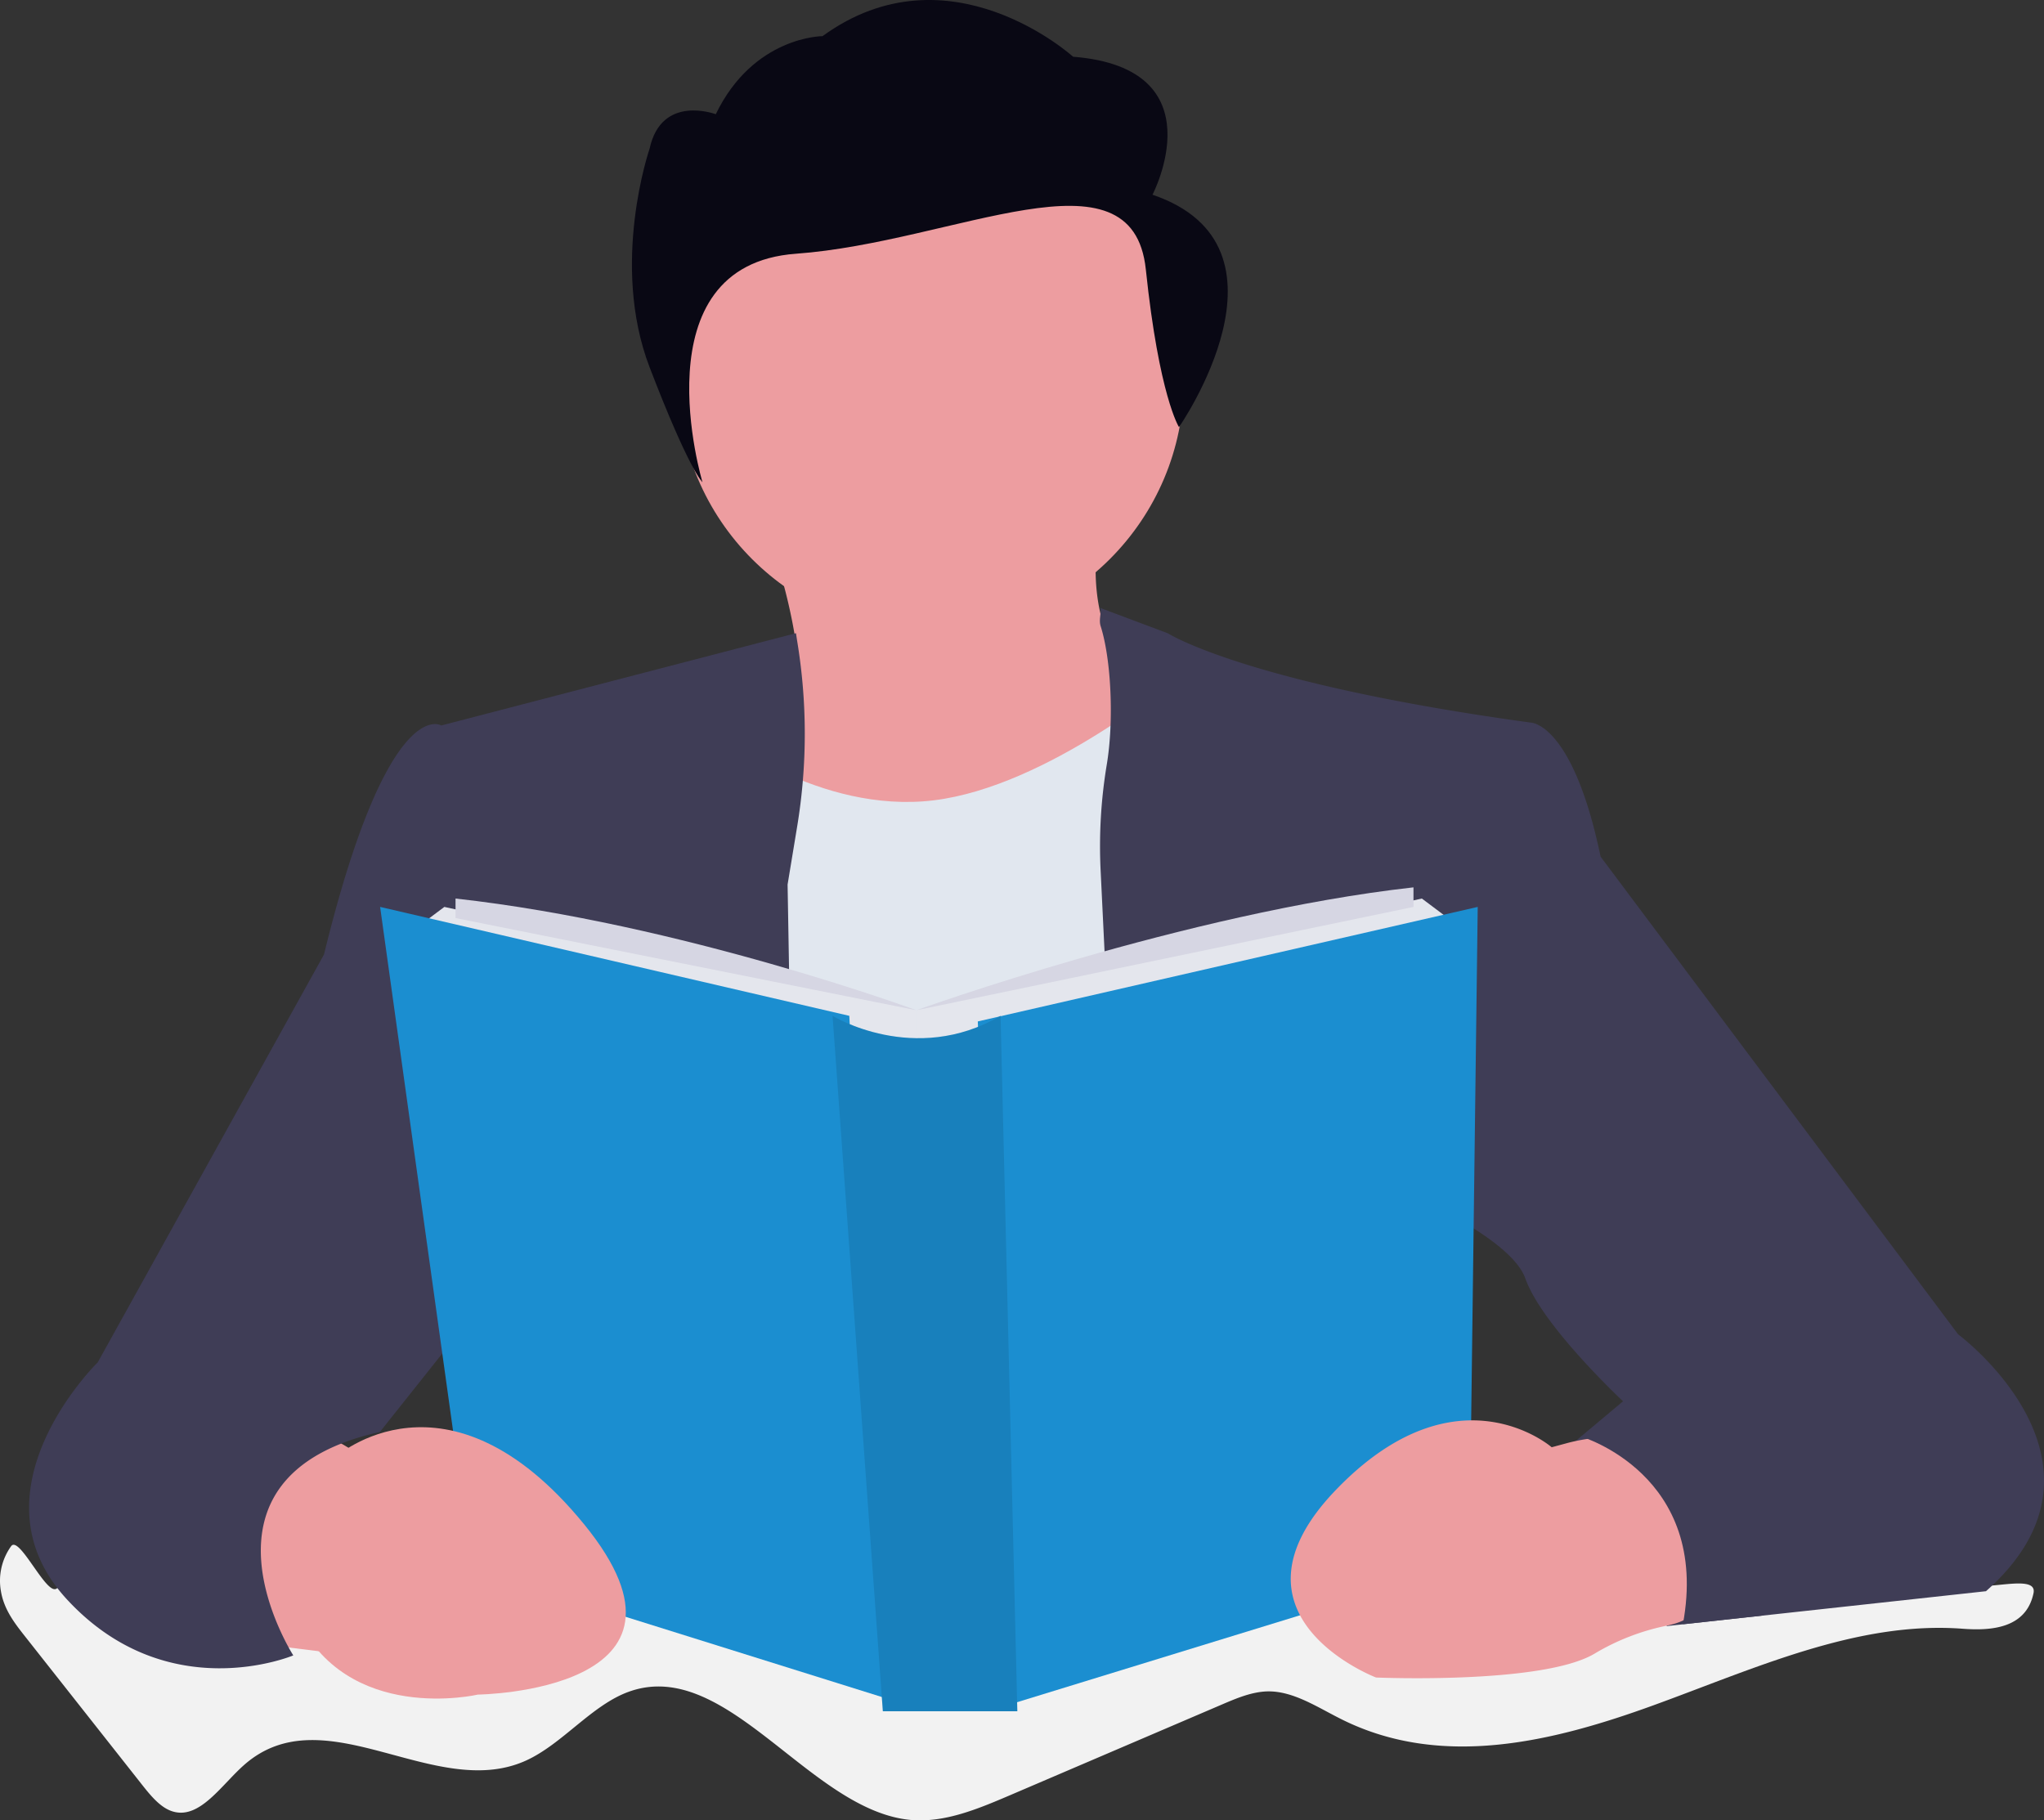
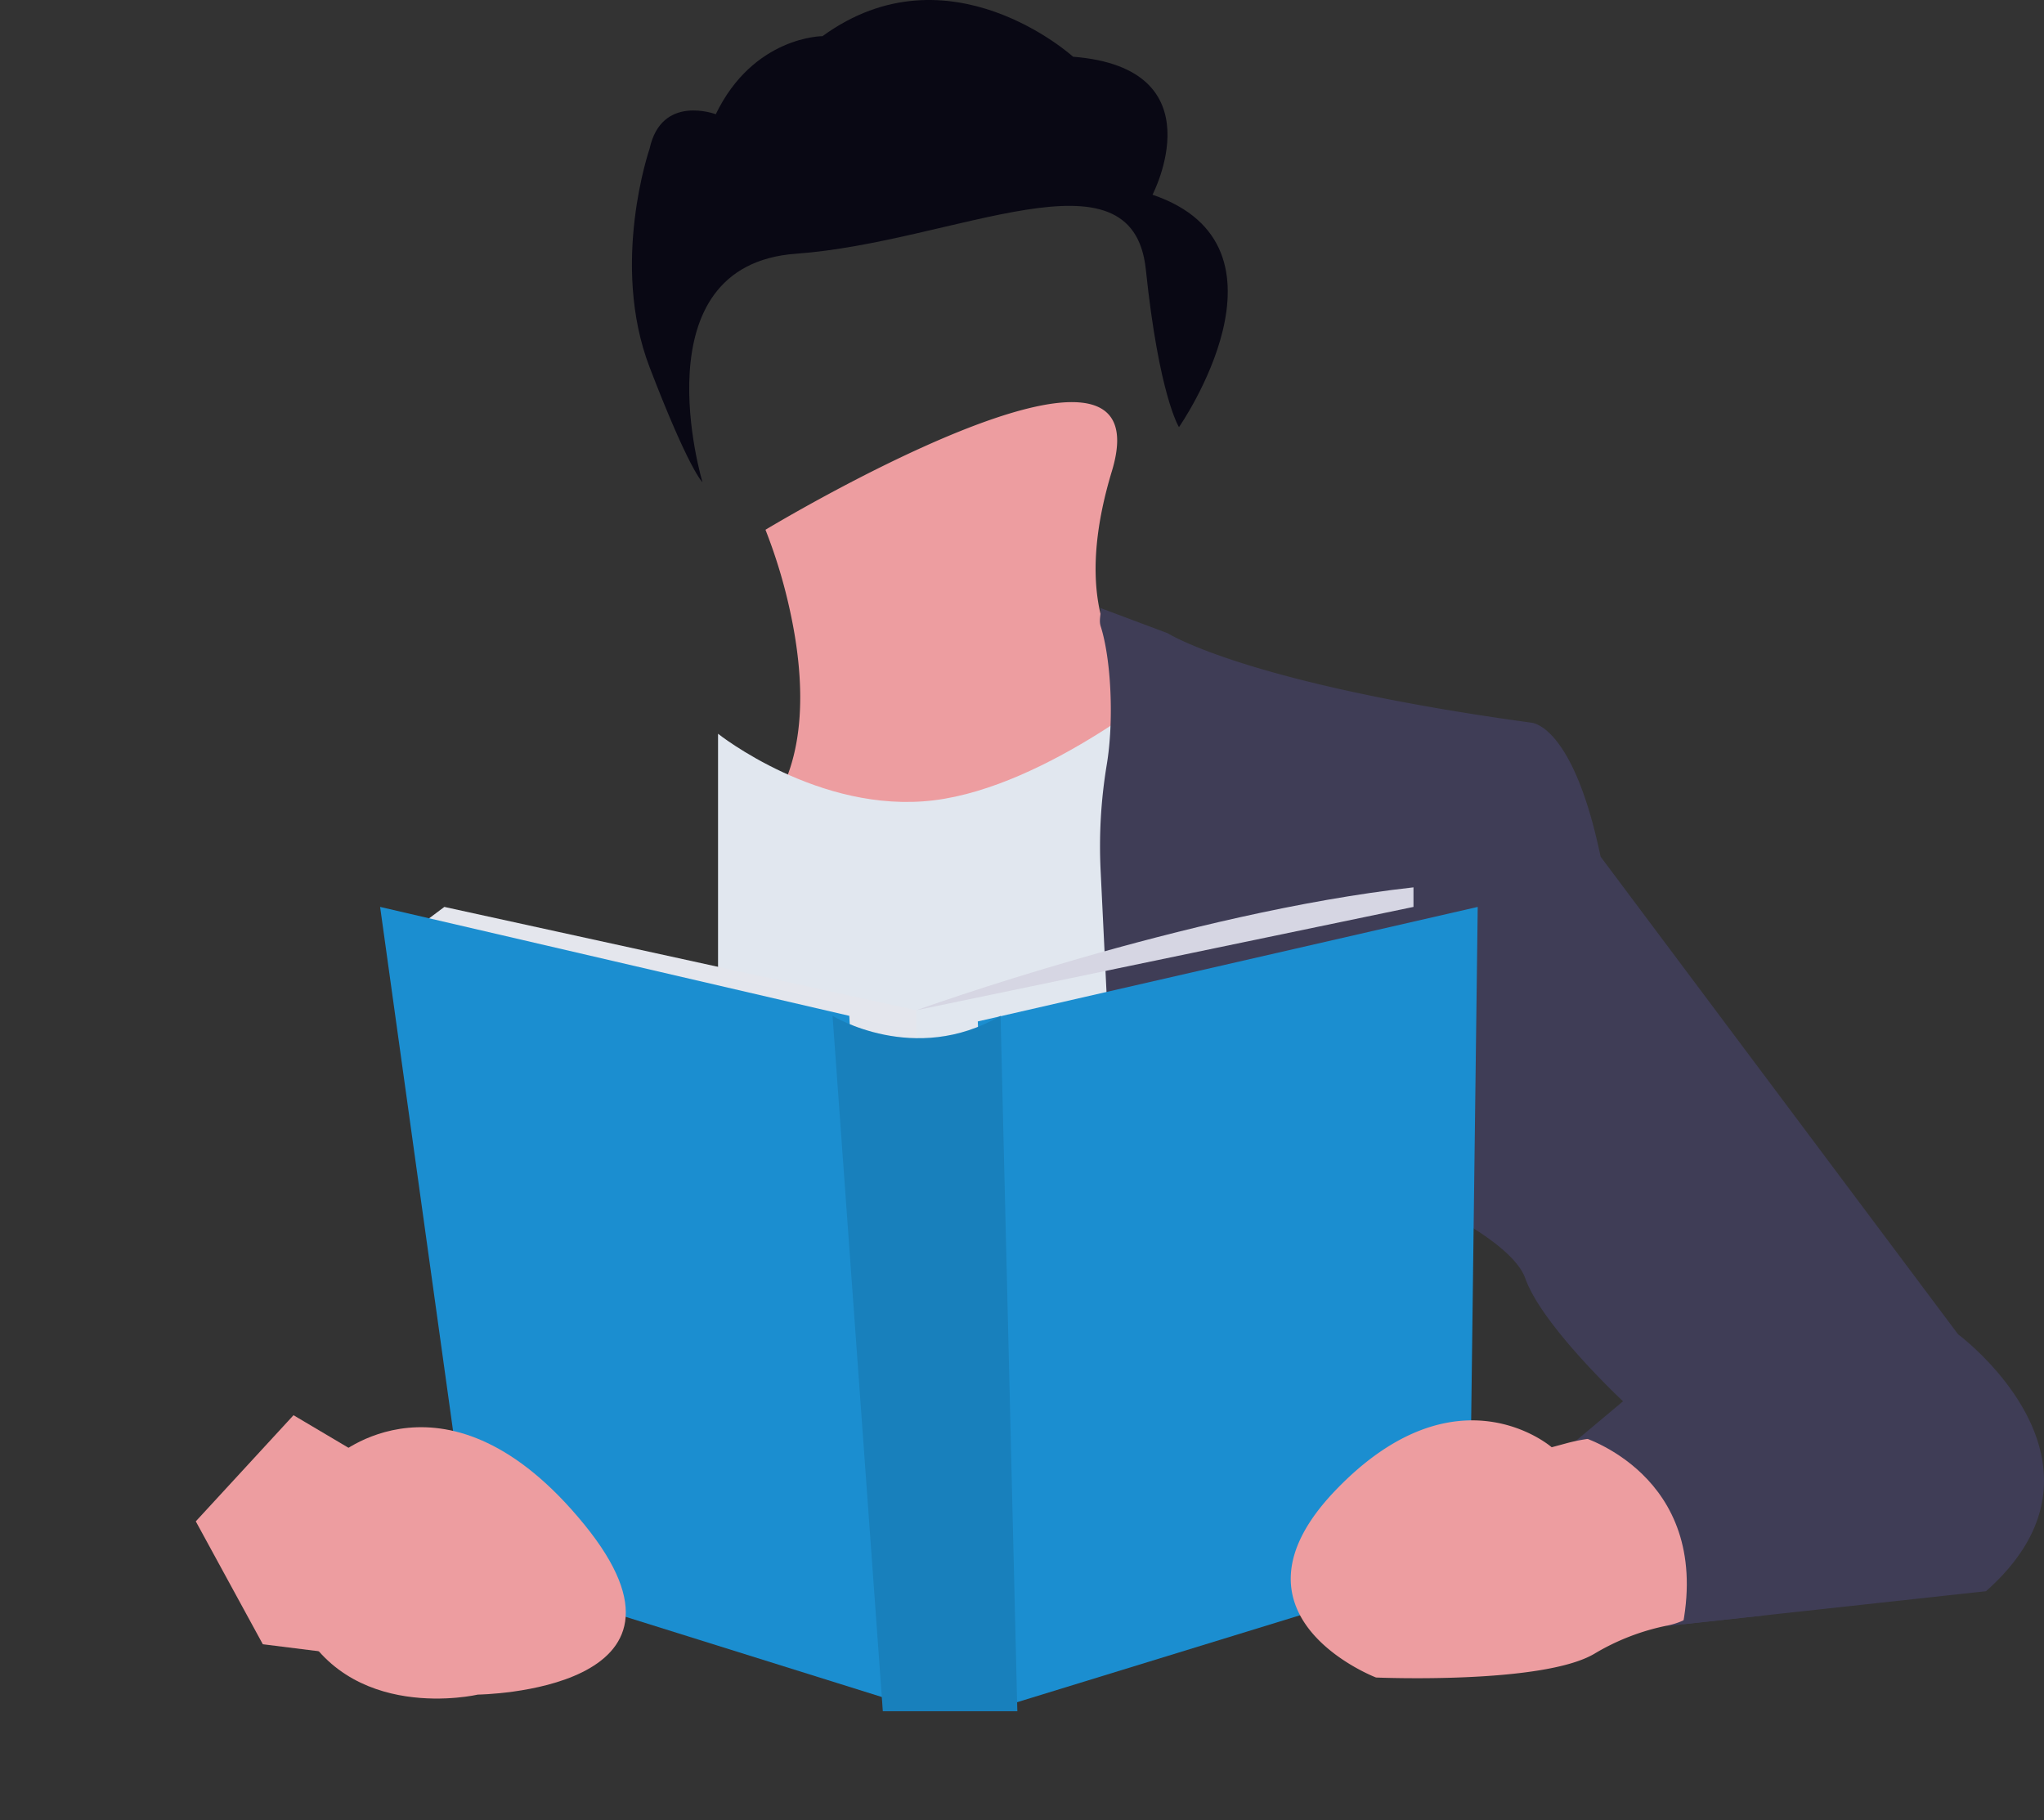
<svg xmlns="http://www.w3.org/2000/svg" width="800" height="712.457" viewBox="0 0 800 712.457" role="img" artist="Katerina Limpitsouni" source="https://undraw.co/">
  <rect x="0" y="0" width="800" height="712.457" fill="#333333" stroke="none" />
  <g transform="translate(-503.861 -308.788)">
    <g transform="translate(503.861 895.767)">
-       <path d="M159.185,787.323c1.143,7.024,5.212,12.374,9.074,17.28l45.959,58.264c3.694,4.69,7.665,9.566,12.63,10.837,10.374,2.749,18.719-10.571,27.585-18.364,31.526-27.7,74.608,14.472,110.242-1.655,14.256-6.453,25.8-21.782,40.334-26.974,38.472-13.793,71.071,47.141,110.794,50.245,13.044.985,25.841-4.374,38.3-9.7l83.13-35.585c5.773-2.473,11.645-4.926,17.733-5.074,10.226-.177,19.753,6.4,29.378,11.143,38.747,19.093,81.771,8.788,121.572-5.675s79.889-33.073,121.03-29.989c10.709.808,24.856.128,27.782-13.921,1.744-8.354-21.792.4-27.24-4.1s7.517-23.29,1.163-24.088c-36.974-4.63-74.648-4.758-110.784,6.9-18.719,6.029-37.132,15.211-56.353,17.093-20.039,1.97-39.969-4.1-59.643-9.615-49.821-13.97-100.489-24.63-151.354-22.462-90.4,3.941-179.442,48.53-269.39,35.6a229.244,229.244,0,0,1-76.253-25.536c-12.138-6.552-11.6,16.65-23.98,24.462-4.029,2.542-14.581-21.162-17.733-16.6A23.171,23.171,0,0,0,159.185,787.323Z" transform="translate(-158.832 -751.595)" fill="#f2f2f2" />
-     </g>
+       </g>
    <path d="M165.886,780.652l26.236,3.281,15.3-75.426L177.9,691.01,139.65,732.555Z" transform="translate(440.84 171.669)" fill="#ed9da0" />
    <path d="M617.592,425.122l-63.4,56.845S431.766,509.3,462.376,471.032c17.339-21.674,15.034-54.57,9.773-79.022a205.013,205.013,0,0,0-9.773-32.511s157.433-95.061,135.572-22.906c-6.482,21.4-7.389,37.9-5.468,50.511C597.071,417.014,617.592,425.122,617.592,425.122Z" transform="translate(341.081 156.63)" fill="#ed9da0" />
    <path d="M347.13,419.961V644.042l215.342-17.487L526.4,398.1s-50.028,42.449-94.847,47.915S347.13,419.961,347.13,419.961Z" transform="translate(437.767 176.008)" fill="#e1e7ef" />
    <path d="M595.511,391.332l26.34,9.868s30.61,19.7,142.1,34.984c0,0,16.393,0,27.329,52.471l139.9,186.92s67.771,50.245,10.936,100.568L817,789.808s72.145-68.865-37.161-71.052l20.226-16.945s-31.7-29.556-38.255-48.1-60.1-39.348-60.1-39.348l6.561,157.4-98.489,15.28L595.6,494.153a194.51,194.51,0,0,1,2.364-41.309c2.916-17.306,1.772-41.443-2.364-54.431-.786-2.474.338-5.112-.084-7.081C595.471,391.036,596.154,391.632,595.511,391.332Z" transform="translate(339.039 155.42)" fill="#3f3d56" />
-     <path d="M469.057,401.34,330.234,437.457s-20.768-13.113-45.91,89.652l-88.539,159.6s-51.417,50.245-12.009,92.844,88.539,21.861,88.539,21.861-44.816-69.948,33.89-87.445l29.556-37.161,133.355,15.3-3.34-192.387,3.7-22.423a222.653,222.653,0,0,0,0-73.209Z" transform="translate(346.337 155.271)" fill="#3f3d56" />
    <path d="M238.2,489.08l-13.123,9.832L422.935,549.2V529.522Z" transform="translate(439.575 174.66)" fill="#e4e6ed" />
-     <path d="M623.765,485.75l13.113,9.842L425.91,549.147V529.473Z" transform="translate(436.6 174.709)" fill="#e4e6ed" />
    <path d="M212.88,489.08l183.639,42.629,13.113,266.72L248.948,748.145Z" transform="translate(439.755 174.66)" fill="#1b8ed0" />
    <path d="M645.988,489.08,450.32,533.9l10.926,267.813,181.462-55.752Z" transform="translate(436.238 174.66)" fill="#1b8ed0" />
    <path d="M489.1,553.35s32.058,19.7,65.761,0l6.561,272.188H508.784Z" transform="translate(340.612 153.019)" fill="#1b8ed0" />
    <path d="M489.1,553.35s32.058,19.7,65.761,0l6.561,272.188H508.784Z" transform="translate(340.612 153.019)" opacity="0.1" />
-     <path d="M339.32,506.75V514.4l180.358,36.068S427.859,516.582,339.32,506.75Z" transform="translate(342.831 153.709)" fill="#d6d6e3" />
    <path d="M716.965,502.31v7.655L522.39,550.407S628.406,512.152,716.965,502.31Z" transform="translate(340.119 153.775)" fill="#d6d6e3" />
    <path d="M778.959,723.045l-5.7,1.537S736.1,692.071,688.745,741.33,704.508,814.7,704.508,814.7s65.022,2.788,85.445-9.29a89.882,89.882,0,0,1,28.462-11.024,29.083,29.083,0,0,0,15.94-8.995h0a38.038,38.038,0,0,0,9.517-31.368h0a38.038,38.038,0,0,0-27.979-31.152h0A72.076,72.076,0,0,0,778.959,723.045Z" transform="translate(337.916 150.639)" fill="#ed9da0" />
    <path d="M291.29,728.484s43.723-39.348,97.287,26.236-41.545,66.707-41.545,66.707-51.417,11.99-71.052-30.639S291.29,728.484,291.29,728.484Z" transform="translate(343.858 150.598)" fill="#ed9da0" />
    <path d="M786.39,720.3s50.826,14.837,39.93,73.485l30.718-3.35,6.483-29.822-13.113-41.536-25.142-9.852Z" transform="translate(336.209 150.71)" fill="#3f3d56" />
-     <ellipse cx="99.014" cy="99.014" rx="99.014" ry="99.014" transform="translate(769.213 358.583)" fill="#ed9da0" />
    <path d="M580.532,229.85s25.9-49.507-31.077-54.008c0,0-48.571-44.06-98.078-8.055,0,0-27,0-41.771,30.558,0,0-21.238-8.055-25.906,13.5,0,0-15.541,45.006,0,85.512s20.7,45.006,20.7,45.006-25.537-84.922,36.622-89.423,131.716-43.346,136.9,6.161S590.9,320.809,590.9,320.809,640.1,250.1,580.532,229.85Z" transform="translate(374.404 155.151)" fill="#090814" />
  </g>
</svg>